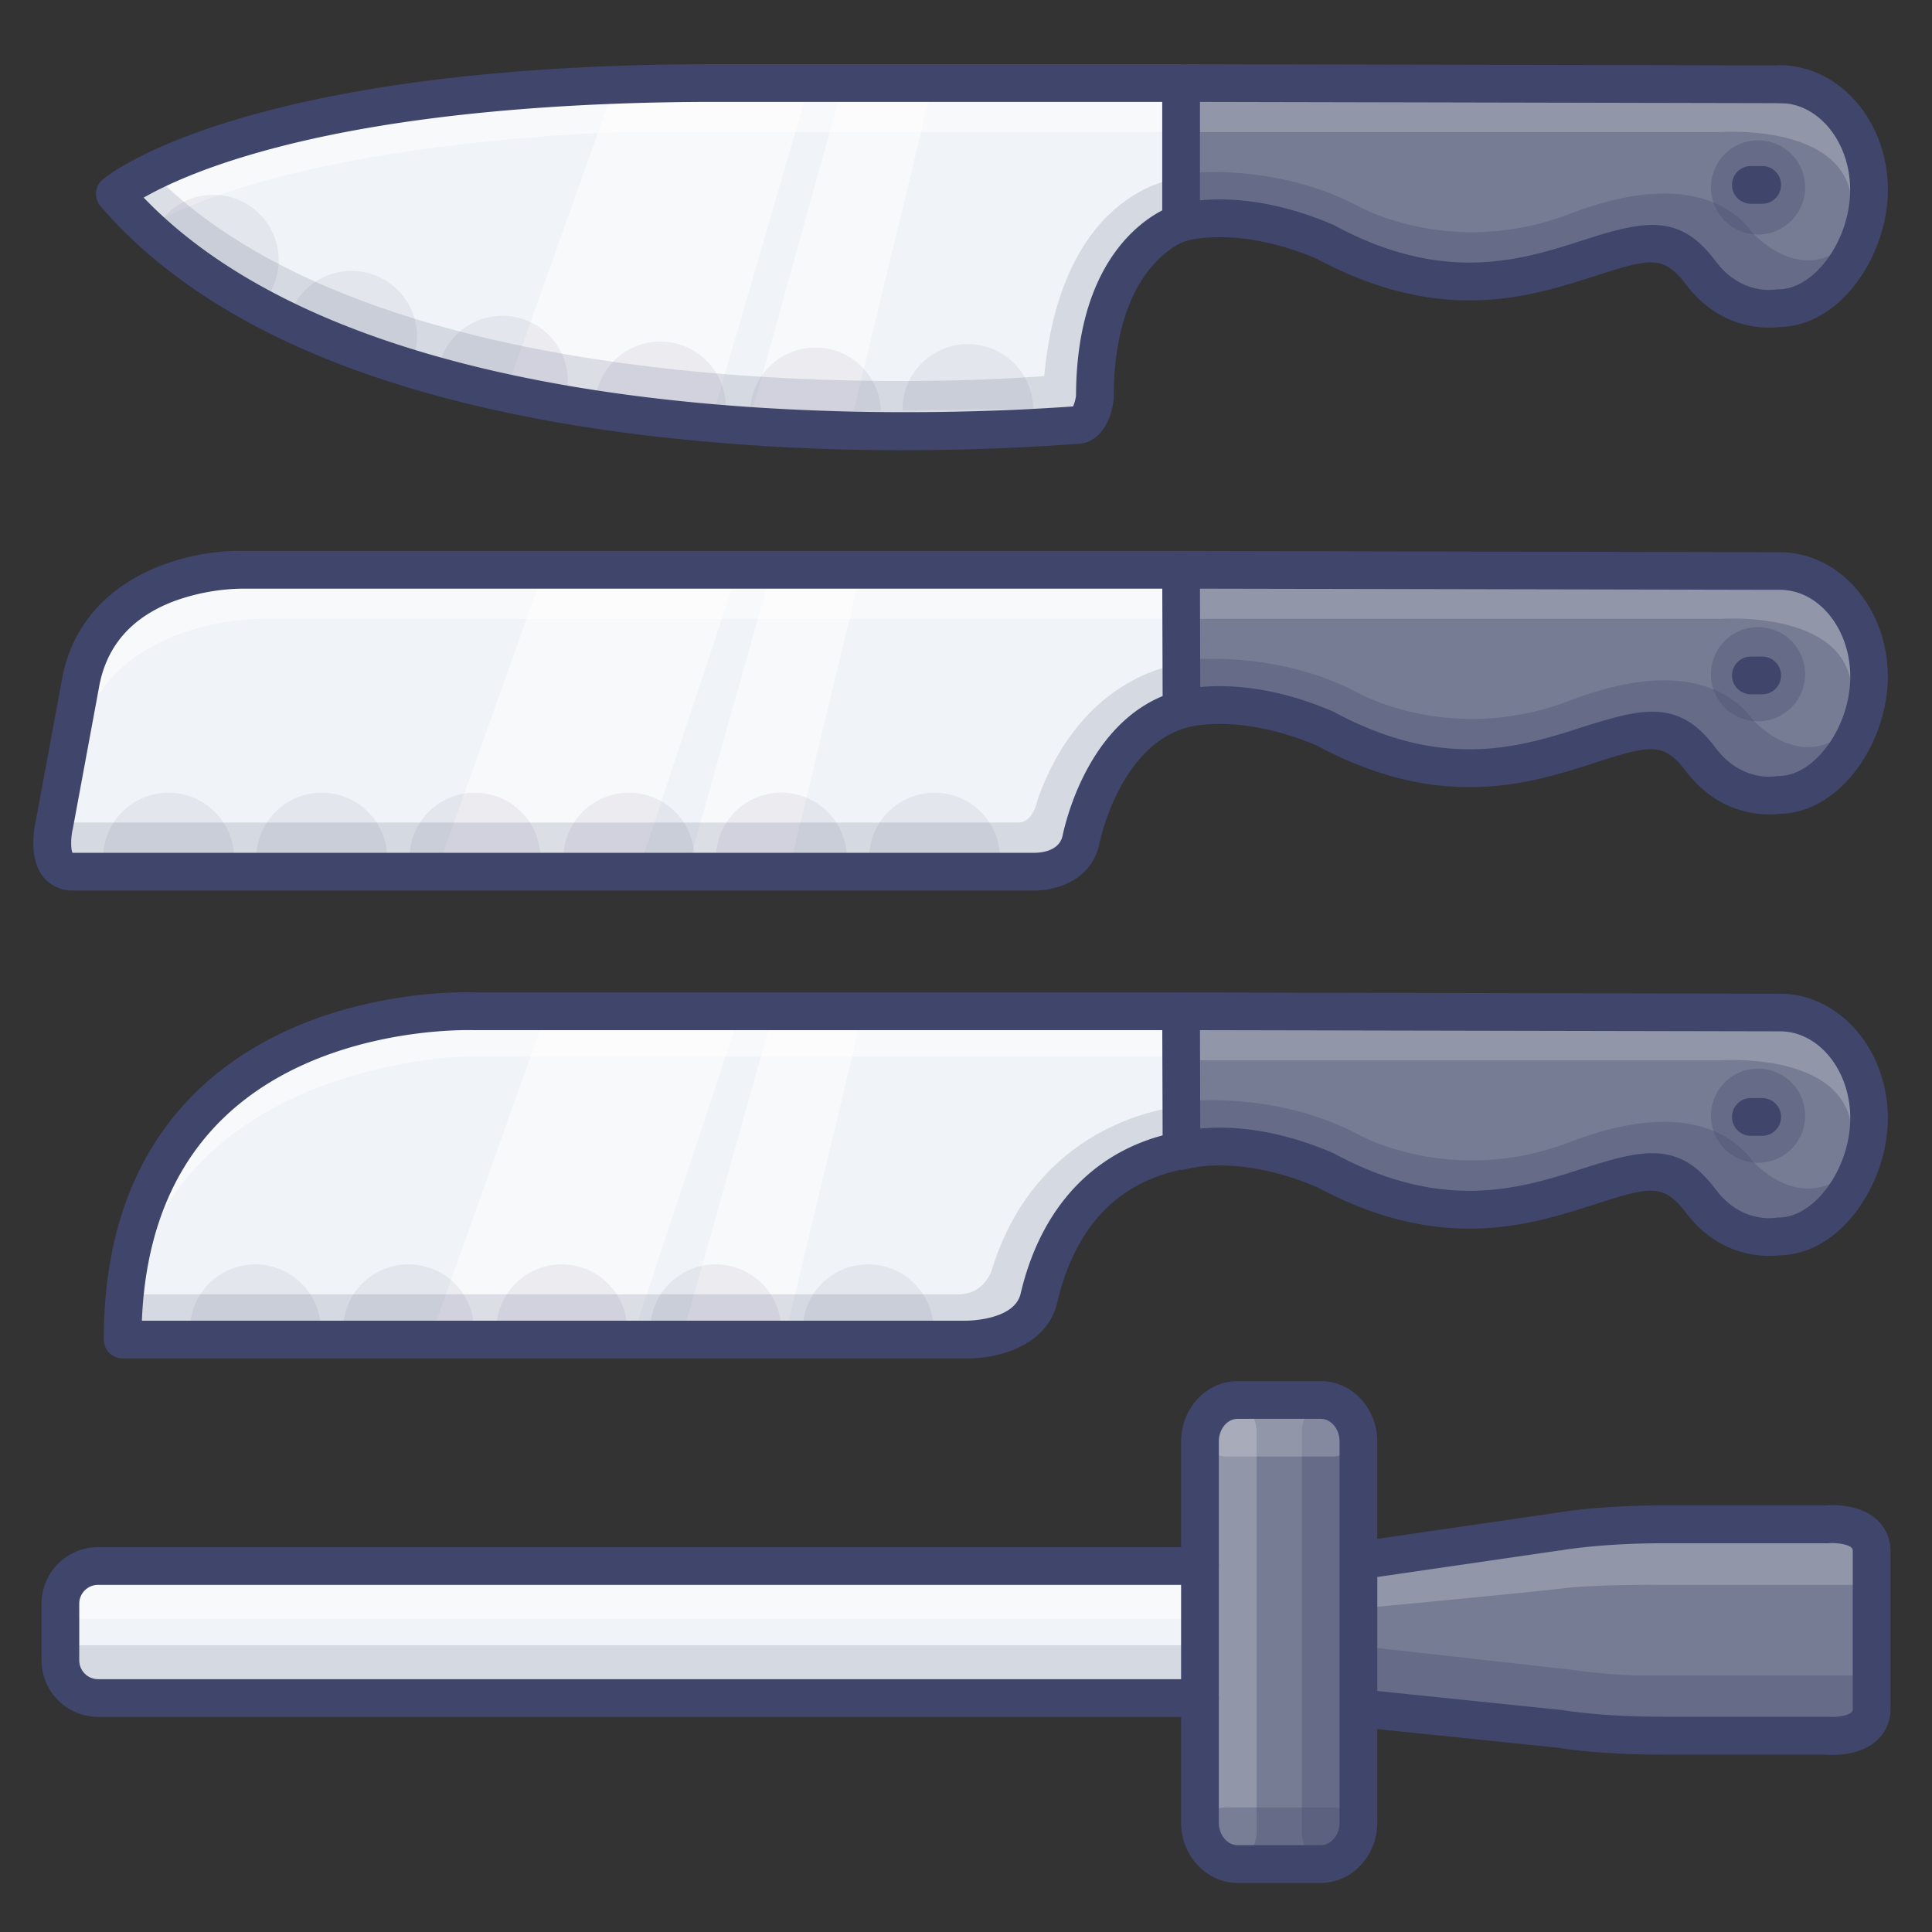
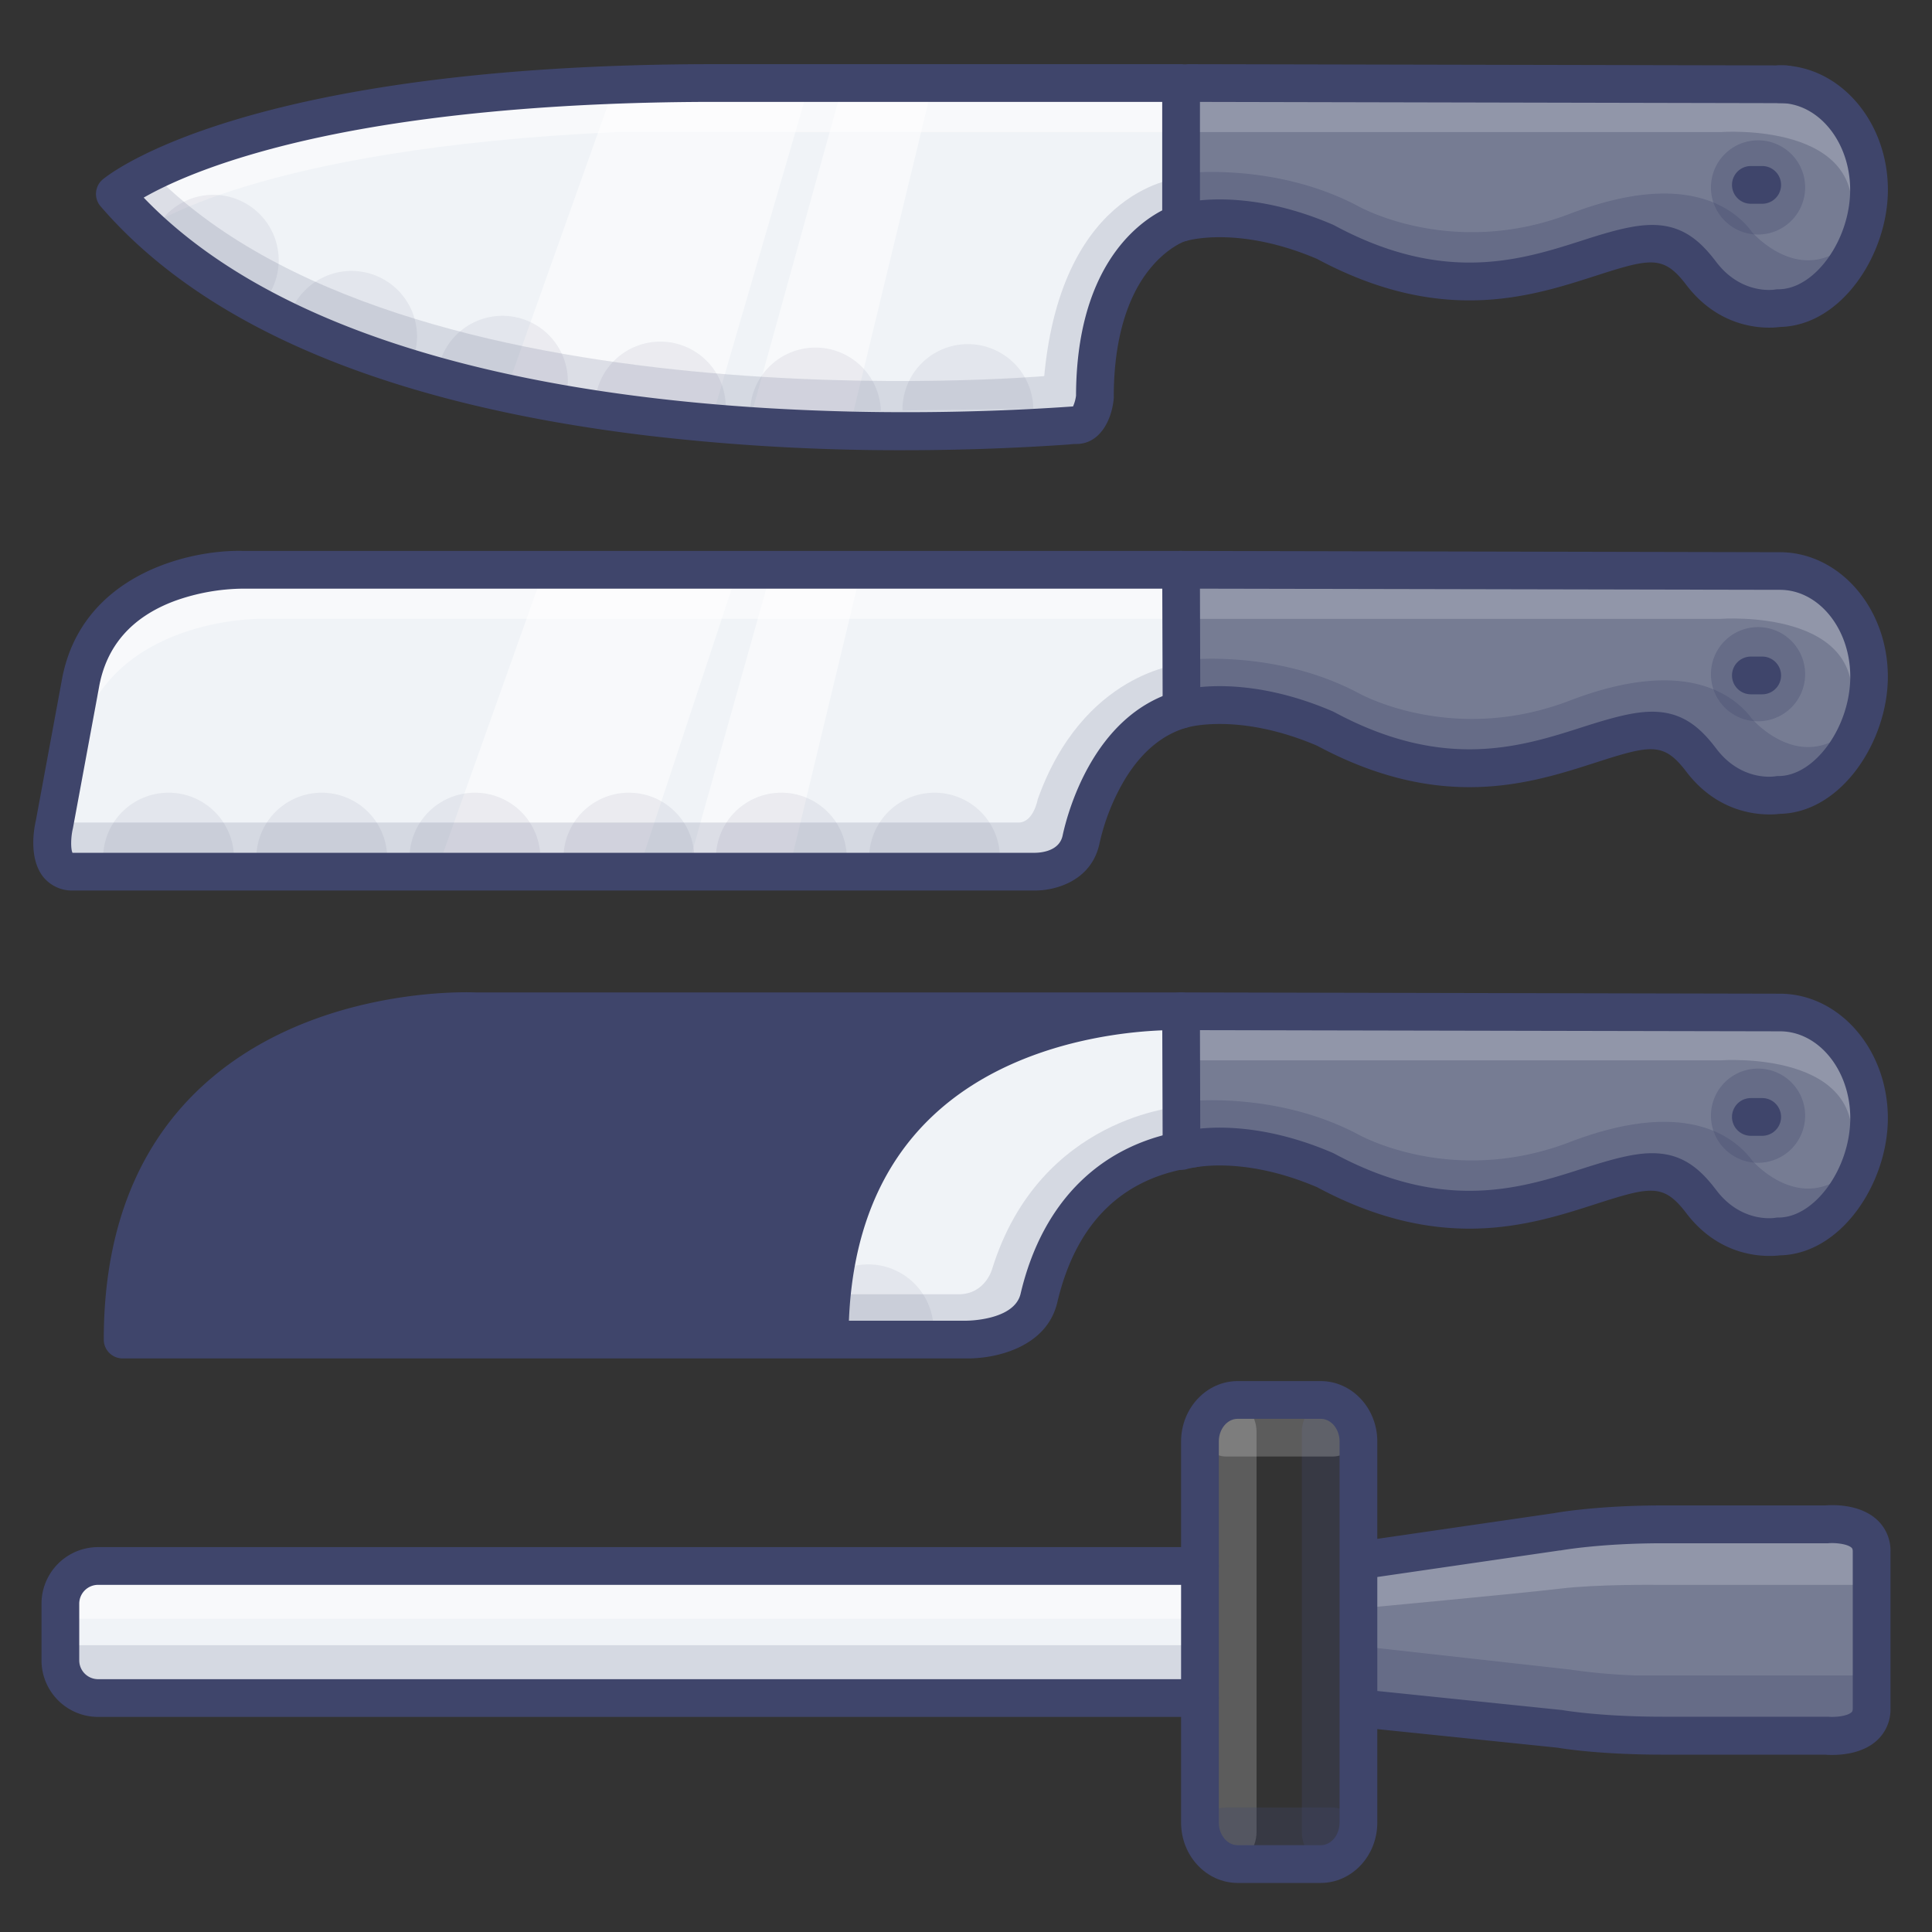
<svg xmlns="http://www.w3.org/2000/svg" viewBox="0 0 512 512">
  <rect x="0" y="0" width="512" height="512" fill="#333333" stroke="none" />
  <defs>
    <style>.cls-1{fill:#f0f3f7;}.cls-2{fill:#767c93;}.cls-3{opacity:0.3;}.cls-4{fill:#3f456b;}.cls-5{opacity:0.5;}.cls-6{fill:#fff;}.cls-7{opacity:0.2;}.cls-8{opacity:0.15;}</style>
  </defs>
  <title />
  <g id="Colors">
    <path class="cls-1" d="M313,22V59s-22.84,6.54-22.84,46.12c0,0-.71,7.54-4.91,7.54S98.15,130,30.44,51.4C30.44,51.4,65,22,189.57,22Z" />
    <path class="cls-2" d="M471.67,22.34c13.06,0,23.64,12.52,23.64,28s-10.94,31.35-24,31.35c0,0-11.76,2.23-20.46-9.2-7.35-9.67-12.48-9.62-29.67-4.08s-39,12.43-70-4.28C328.06,54.18,313.12,59,313.12,59H313V22H471.67Z" />
    <g class="cls-3">
      <path class="cls-4" d="M313,46s24.33-3.33,47,8.67c0,0,24.67,14,56,2s44-1,48.33,4.86c0,0,15,17.52,29.49-1.17,0,0-2.82,23.81-28.07,21.48s-7-28.29-43.86-13.69-64.08-2.58-74.95-5.74A90.08,90.08,0,0,0,314.5,59.5Z" />
    </g>
    <g class="cls-5">
      <path class="cls-6" d="M38.75,60.5S67.57,39.33,163.47,35H313V22H167.26S85.39,21,32.39,49Z" />
    </g>
    <g class="cls-7">
      <path class="cls-6" d="M313,35H456s40-3,34.25,25.5c0,0,13.34-38.5-18.58-38.5H315Z" />
    </g>
    <path class="cls-2" d="M471.67,151.34c13.06,0,23.64,12.52,23.64,28s-10.94,31.35-24,31.35c0,0-11.76,2.23-20.46-9.2-7.35-9.67-12.48-9.62-29.67-4.08s-39,12.43-70-4.28c-23.13-9.92-38.07-5.08-38.07-5.08H313V151H471.67Z" />
    <g class="cls-3">
      <path class="cls-4" d="M313,175s24.33-3.33,47,8.67c0,0,24.67,14,56,2s44-.95,48.33,4.86c0,0,15,17.52,29.49-1.17,0,0-2.82,23.81-28.07,21.48s-7-28.29-43.86-13.69-64.08-2.58-74.95-5.74a90.08,90.08,0,0,0-32.44-2.91Z" />
    </g>
    <g class="cls-7">
      <path class="cls-6" d="M313,164H456s40-3,34.25,25.5c0,0,13.34-38.5-18.58-38.5H315Z" />
    </g>
    <path class="cls-2" d="M471.67,268.34c13.06,0,23.64,12.52,23.64,28s-10.94,31.35-24,31.35c0,0-11.76,2.23-20.46-9.2-7.35-9.67-12.48-9.62-29.67-4.08s-39,12.43-70-4.28c-23.13-9.92-38.07-5.08-38.07-5.08H313V268H471.67Z" />
    <g class="cls-3">
      <path class="cls-4" d="M313,292s24.33-3.33,47,8.67c0,0,24.67,14,56,2s44-.95,48.33,4.86c0,0,15,17.52,29.49-1.17,0,0-2.82,23.81-28.07,21.48s-7-28.29-43.86-13.69-64.08-2.58-74.95-5.74a90.08,90.08,0,0,0-32.44-2.91Z" />
    </g>
    <g class="cls-7">
      <path class="cls-6" d="M313,281H456s40-3,34.25,25.5c0,0,13.34-38.5-18.58-38.5H315Z" />
    </g>
    <path class="cls-1" d="M313,151H64.5s-37.83-1-43.24,30.5l-6.85,37s-3,12.5,4.94,12.5H273.83s10.75.5,12.66-8.5S295.56,193,313.12,188" />
    <g class="cls-5">
      <path class="cls-6" d="M313,164H69s-40.5-.5-48.5,33c0,0-1-46,46.5-46H309Z" />
    </g>
    <g class="cls-5">
      <polygon class="cls-6" points="144.16 151 114.5 234.33 168.68 232.33 195.58 151 144.16 151" />
    </g>
    <g class="cls-5">
      <polygon class="cls-6" points="204.42 151.17 181.97 231 209 231 228.25 151 204.42 151.17" />
    </g>
    <g class="cls-5">
      <polygon class="cls-6" points="163.16 22 133.5 105.33 187.68 114.31 214.58 22 163.16 22" />
    </g>
    <g class="cls-5">
      <polygon class="cls-6" points="223.42 22.17 197.97 114 225 114 247.25 22 223.42 22.17" />
    </g>
    <g class="cls-8">
      <path class="cls-4" d="M313.12,47.11S281.46,49,276.73,99.67c0,0-169.73,14.63-236.53-54.09L30.44,51.4S65.88,92,144.8,106.32s138.24,8,138.24,8,6.38,1,7.13-9.16S293.36,63.71,313.12,59L313,46" />
    </g>
    <g class="cls-8">
      <path class="cls-4" d="M313,176s-26,2.1-38,35.85c0,0-1.09,6.13-5.09,6.13H16v13H274l13-7s5-28.67,27.5-35.5Z" />
    </g>
    <g class="cls-5">
      <g class="cls-8">
        <path class="cls-4" d="M27.33,227A17.34,17.34,0,0,1,62,227" />
      </g>
      <g class="cls-8">
        <path class="cls-4" d="M67.93,227a17.34,17.34,0,0,1,34.67,0" />
      </g>
      <g class="cls-8">
        <path class="cls-4" d="M108.53,227a17.34,17.34,0,0,1,34.67,0" />
      </g>
      <g class="cls-8">
        <path class="cls-4" d="M149.33,227A17.34,17.34,0,0,1,184,227" />
      </g>
      <g class="cls-8">
        <path class="cls-4" d="M189.73,227a17.34,17.34,0,0,1,34.67,0" />
      </g>
      <g class="cls-8">
        <path class="cls-4" d="M230.33,227A17.34,17.34,0,0,1,265,227" />
      </g>
    </g>
    <path class="cls-1" d="M313,268H125.87S32.5,263.5,32.5,355H256s16.67.33,19.33-11,10.9-35.64,40.95-39.65" />
    <g class="cls-5">
-       <path class="cls-6" d="M313,280H123s-82,1.5-89.5,71.5c0,0-1.46-83.5,87.77-83.5H316l-3,13" />
-     </g>
+       </g>
    <g class="cls-5">
      <polygon class="cls-6" points="144.16 270 114.5 353.33 168.68 351.33 195.58 270 144.16 270" />
    </g>
    <g class="cls-5">
      <polygon class="cls-6" points="204.42 270.17 181.97 350 209 350 228.25 270 204.42 270.17" />
    </g>
    <g class="cls-8">
      <path class="cls-4" d="M313,293.25s-37.39,2.33-50.06,43c0,0-1.77,6.75-8.94,6.75H33l-.5,12H260s13.12.49,16.32-15.26S298,307.71,313,306.5V293" />
    </g>
    <g class="cls-5">
      <g class="cls-8">
        <path class="cls-4" d="M50.33,352A17.34,17.34,0,0,1,85,352" />
      </g>
      <g class="cls-8">
        <path class="cls-4" d="M90.93,352a17.34,17.34,0,0,1,34.67,0" />
      </g>
      <g class="cls-8">
        <path class="cls-4" d="M131.53,352a17.34,17.34,0,0,1,34.67,0" />
      </g>
      <g class="cls-8">
        <path class="cls-4" d="M172.33,352A17.34,17.34,0,0,1,207,352" />
      </g>
      <g class="cls-8">
        <path class="cls-4" d="M212.73,352a17.34,17.34,0,0,1,34.67,0" />
      </g>
    </g>
    <g class="cls-5">
      <g class="cls-8">
        <path class="cls-4" d="M77.31,82.07A17.34,17.34,0,1,1,109,96.25" />
      </g>
      <g class="cls-8">
        <path class="cls-4" d="M42.17,59.25A17.33,17.33,0,1,1,70.88,78.67" />
      </g>
      <g class="cls-8">
        <path class="cls-4" d="M116.44,96.44a17.33,17.33,0,1,1,33.43,9.18" />
      </g>
      <g class="cls-8">
        <path class="cls-4" d="M157.83,105.39a17.34,17.34,0,0,1,34.38,4.53" />
      </g>
      <g class="cls-8">
        <path class="cls-4" d="M198.77,109.39a17.34,17.34,0,0,1,34.67-.52" />
      </g>
      <g class="cls-8">
        <path class="cls-4" d="M239.17,108.79a17.33,17.33,0,1,1,34.66-.52" />
      </g>
    </g>
-     <path class="cls-2" d="M360,483c0,6.06-4.48,11-10,11H328c-5.52,0-10-4.92-10-11V382c0-6.06,4.48-11,10-11h22c5.52,0,10,4.92,10,11Z" />
    <path class="cls-2" d="M361.21,452.82l52.17,5.37s9.87,1.81,27.37,1.81H484s12,1.19,12-7.21V411.2c0-8.4-12-7.2-12-7.2H440.75c-17.5,0-28.08,2-28.08,2l-51.55,7.49" />
    <g class="cls-3">
      <path class="cls-4" d="M359.75,436.17l56.37,6.29A156,156,0,0,0,433.25,444H496v11l-5.69,4H436l-17.52-.11L362.9,453l-3.15-16.82" />
    </g>
    <g class="cls-3">
      <path class="cls-4" d="M360,485.5c0,4.69-3.36,8.5-7.5,8.5h0c-4.14,0-7.5-3.81-7.5-8.5v-106c0-4.69,3.36-8.5,7.5-8.5h0c4.14,0,7.5,3.81,7.5,8.5Z" />
    </g>
    <g class="cls-7">
      <path class="cls-6" d="M333,485.5c0,4.69-3.36,8.5-7.5,8.5h0c-4.14,0-7.5-3.81-7.5-8.5v-106c0-4.69,3.36-8.5,7.5-8.5h0c4.14,0,7.5,3.81,7.5,8.5Z" />
    </g>
    <g class="cls-7">
      <rect class="cls-6" height="14" rx="6.88" ry="6.88" width="42" x="318" y="372" />
    </g>
    <g class="cls-3">
      <rect class="cls-4" height="14" rx="6.88" ry="6.88" width="42" x="318" y="479" />
    </g>
    <g class="cls-7">
      <path class="cls-6" d="M360.78,415l52.3-6.23S429,407,436.75,407H494v13H439s-15.83-.17-25.5,1-52.38,5.17-52.38,5.17Z" />
    </g>
    <path class="cls-1" d="M318,450H26a10,10,0,0,1-10-10V425a10,10,0,0,1,10-10H318" />
    <g class="cls-8">
      <rect class="cls-4" height="14" width="300" x="18" y="436" />
    </g>
    <g class="cls-5">
      <rect class="cls-6" height="14" width="300" x="18" y="415" />
    </g>
    <g class="cls-3">
      <path class="cls-4" d="M478.38,49.66a12.48,12.48,0,1,1-12.47-12.47A12.47,12.47,0,0,1,478.38,49.66Z" />
    </g>
    <g class="cls-3">
      <path class="cls-4" d="M478.38,178.66a12.48,12.48,0,1,1-12.47-12.47A12.47,12.47,0,0,1,478.38,178.66Z" />
    </g>
    <g class="cls-3">
      <path class="cls-4" d="M478.38,295.66a12.48,12.48,0,1,1-12.47-12.47A12.47,12.47,0,0,1,478.38,295.66Z" />
    </g>
  </g>
  <g id="Lines">
    <path class="cls-4" d="M239.4,119.31a572.43,572.43,0,0,1-67.49-3.83c-68.7-8.2-117.57-28.66-145.26-60.81A5,5,0,0,1,25.45,51a5.08,5.08,0,0,1,1.75-3.43C28.67,46.35,64.63,17,189.57,17H313a5,5,0,0,1,5,5V59a5,5,0,0,1-3.62,4.81c-.14,0-4.77,1.54-9.46,7.21-6.38,7.69-9.76,19.49-9.76,34.1a3.77,3.77,0,0,1,0,.47c-.56,6-3.84,12.07-9.89,12.07-.21,0-.9,0-1.95.13C267.61,118.88,252.92,119.31,239.4,119.31ZM38.08,52.37c60.24,62.73,201.83,58.37,244.54,55.46l1.75-.12a10.43,10.43,0,0,0,.79-2.85c.09-33.35,15.59-45.33,22.84-49.11V27H189.57c-34.71,0-84.34,2.45-123.65,14.14C51.63,45.38,42.81,49.66,38.08,52.37Z" />
    <path class="cls-4" d="M473.25,27.34h0L315,27a5,5,0,0,1,0-10h0l158.25.34a5,5,0,0,1,0,10Z" />
    <path class="cls-4" d="M468.87,86.83c-5,0-14.49-1.47-22-11.35-6-7.86-9.33-7.12-24.16-2.34-17.22,5.54-40.78,13.12-73.69-4.53-20.75-8.84-34.26-4.86-34.39-4.82a5,5,0,0,1-3.05-9.53c.69-.22,17-5.29,41.58,5.25l.4.19c29.26,15.77,49.68,9.2,66.09,3.92,9.26-3,15.3-4.48,20.63-3.87,6.93.8,11.09,5.13,14.55,9.68,6.61,8.69,15.24,7.37,15.6,7.3a5.22,5.22,0,0,1,.88-.07c9.59,0,19-13.06,19-26.35,0-12.67-8.36-23-18.64-23a5,5,0,0,1,0-10c15.79,0,28.64,14.79,28.64,33,0,17-12.21,36-28.6,36.34A21,21,0,0,1,468.87,86.83Z" />
    <path class="cls-4" d="M468.87,215.83c-5,0-14.49-1.47-22-11.35-6-7.86-9.33-7.12-24.16-2.34-17.22,5.54-40.79,13.12-73.69-4.53-20.75-8.84-34.26-4.86-34.39-4.82a5,5,0,0,1-6.51-4.75L308,151a5,5,0,0,1,5-5h0l158.25.34h.41c15.79,0,28.64,14.79,28.64,33,0,17-12.21,36-28.61,36.34A20.74,20.74,0,0,1,468.87,215.83Zm-31-27.22a21.76,21.76,0,0,1,2.44.14c6.93.8,11.09,5.13,14.55,9.68,6.61,8.69,15.24,7.37,15.6,7.3a5.22,5.22,0,0,1,.88-.07c9.59,0,19-13.06,19-26.35,0-12.67-8.36-23-18.64-23h-.43L318,156l.08,26.08c7-.68,19.37-.31,35.06,6.42l.4.19c29.26,15.77,49.68,9.2,66.09,3.92C427.53,190.08,433.08,188.61,437.84,188.61Z" />
    <path class="cls-4" d="M468.87,332.83c-5,0-14.49-1.47-22-11.35-6-7.86-9.33-7.12-24.16-2.34-17.22,5.54-40.79,13.12-73.69-4.53-20.75-8.84-34.26-4.86-34.39-4.82a5,5,0,0,1-6.51-4.75L308,268a5,5,0,0,1,5-5h0l158.25.34h.41c15.79,0,28.64,14.79,28.64,33,0,17-12.21,36-28.61,36.34A20.74,20.74,0,0,1,468.87,332.83Zm-31-27.22a21.76,21.76,0,0,1,2.44.14c6.93.8,11.09,5.13,14.55,9.68,6.61,8.69,15.24,7.37,15.6,7.3a5.22,5.22,0,0,1,.88-.07c9.59,0,19-13.06,19-26.35,0-12.67-8.36-23-18.64-23h-.43L318,273l.08,26.08c7-.68,19.37-.31,35.06,6.42l.4.19c29.26,15.77,49.68,9.2,66.09,3.92C427.53,307.08,433.08,305.61,437.84,305.61Z" />
    <path class="cls-4" d="M274.33,236h-255a9.82,9.82,0,0,1-7.92-3.67c-3.9-5-2.35-13-1.91-14.86l6.82-36.88c4.84-28.18,33.66-35,48.22-34.59H313a5,5,0,0,1,0,10H64.37a54.9,54.9,0,0,0-18,3.23c-11.48,4.26-18.27,12-20.17,23.12l-6.86,37.06-.06.27c-.53,2.28-.56,5.33-.07,6.32H274.06c.65,0,6.56.06,7.54-4.55,1.12-5.27,7.83-31.87,30.15-38.25a5,5,0,0,1,2.75,9.62c-6.41,1.83-11.9,6.39-16.3,13.56a57.54,57.54,0,0,0-6.82,17.15C289.27,233.47,279.71,236,274.33,236Z" />
-     <path class="cls-4" d="M256.47,360H32.5a5,5,0,0,1-5-5c0-28.07,8.47-50.37,25.17-66.29,28.38-27,70.16-25.84,73.31-25.71H313a5,5,0,0,1,0,10H125.63c-.4,0-40.39-1.56-66.11,23-13.63,13-21,31.17-21.92,54H256c.19,0,12.79,0,14.47-7.15,5.86-24.92,21.9-40.35,45.15-43.46a5,5,0,1,1,1.32,9.91c-19.39,2.59-31.75,14.65-36.74,35.84C277.43,356.91,264.25,360,256.47,360Z" />
+     <path class="cls-4" d="M256.47,360H32.5a5,5,0,0,1-5-5c0-28.07,8.47-50.37,25.17-66.29,28.38-27,70.16-25.84,73.31-25.71H313a5,5,0,0,1,0,10c-.4,0-40.39-1.56-66.11,23-13.63,13-21,31.17-21.92,54H256c.19,0,12.79,0,14.47-7.15,5.86-24.92,21.9-40.35,45.15-43.46a5,5,0,1,1,1.32,9.91c-19.39,2.59-31.75,14.65-36.74,35.84C277.43,356.91,264.25,360,256.47,360Z" />
    <path class="cls-4" d="M350,499H328c-8.27,0-15-7.17-15-16V382c0-8.81,6.73-16,15-16h22c8.27,0,15,7.17,15,16V483C365,491.83,358.27,499,350,499ZM328,376c-2.76,0-5,2.68-5,6V483c0,3.3,2.24,6,5,6h22c2.76,0,5-2.68,5-6V382c0-3.3-2.24-6-5-6Z" />
    <path class="cls-4" d="M485.61,465.07c-.79,0-1.42,0-1.83-.07h-43c-16.58,0-26.48-1.58-28.06-1.85l-52-5.36a5,5,0,0,1,1-10l52.17,5.38a2.32,2.32,0,0,1,.38.06c.1,0,9.74,1.72,26.48,1.72H484l.49,0c1.86.17,5.05-.14,6.17-1.17.14-.12.34-.31.34-1.06V411.2c0-.75-.2-.94-.34-1.06-1.12-1-4.31-1.34-6.19-1.16l-.47,0H440.75c-16.74,0-27.06,1.88-27.17,1.9l-.2,0-51.54,7.5a5,5,0,1,1-1.44-9.9l51.46-7.48c1.25-.23,11.88-2.05,28.89-2.05h43c2-.16,9-.41,13.59,3.72A11.12,11.12,0,0,1,501,411.2v41.59a11.12,11.12,0,0,1-3.63,8.48C493.76,464.54,488.59,465.07,485.61,465.07Z" />
    <path class="cls-4" d="M318,455H26a15,15,0,0,1-15-15V425a15,15,0,0,1,15-15H318a5,5,0,0,1,0,10H26a5,5,0,0,0-5,5v15a5,5,0,0,0,5,5H318a5,5,0,0,1,0,10Z" />
    <path class="cls-4" d="M467,54h-3a5,5,0,0,1,0-10h3a5,5,0,0,1,0,10Z" />
    <path class="cls-4" d="M467,184h-3a5,5,0,0,1,0-10h3a5,5,0,0,1,0,10Z" />
    <path class="cls-4" d="M467,301h-3a5,5,0,0,1,0-10h3a5,5,0,0,1,0,10Z" />
  </g>
</svg>